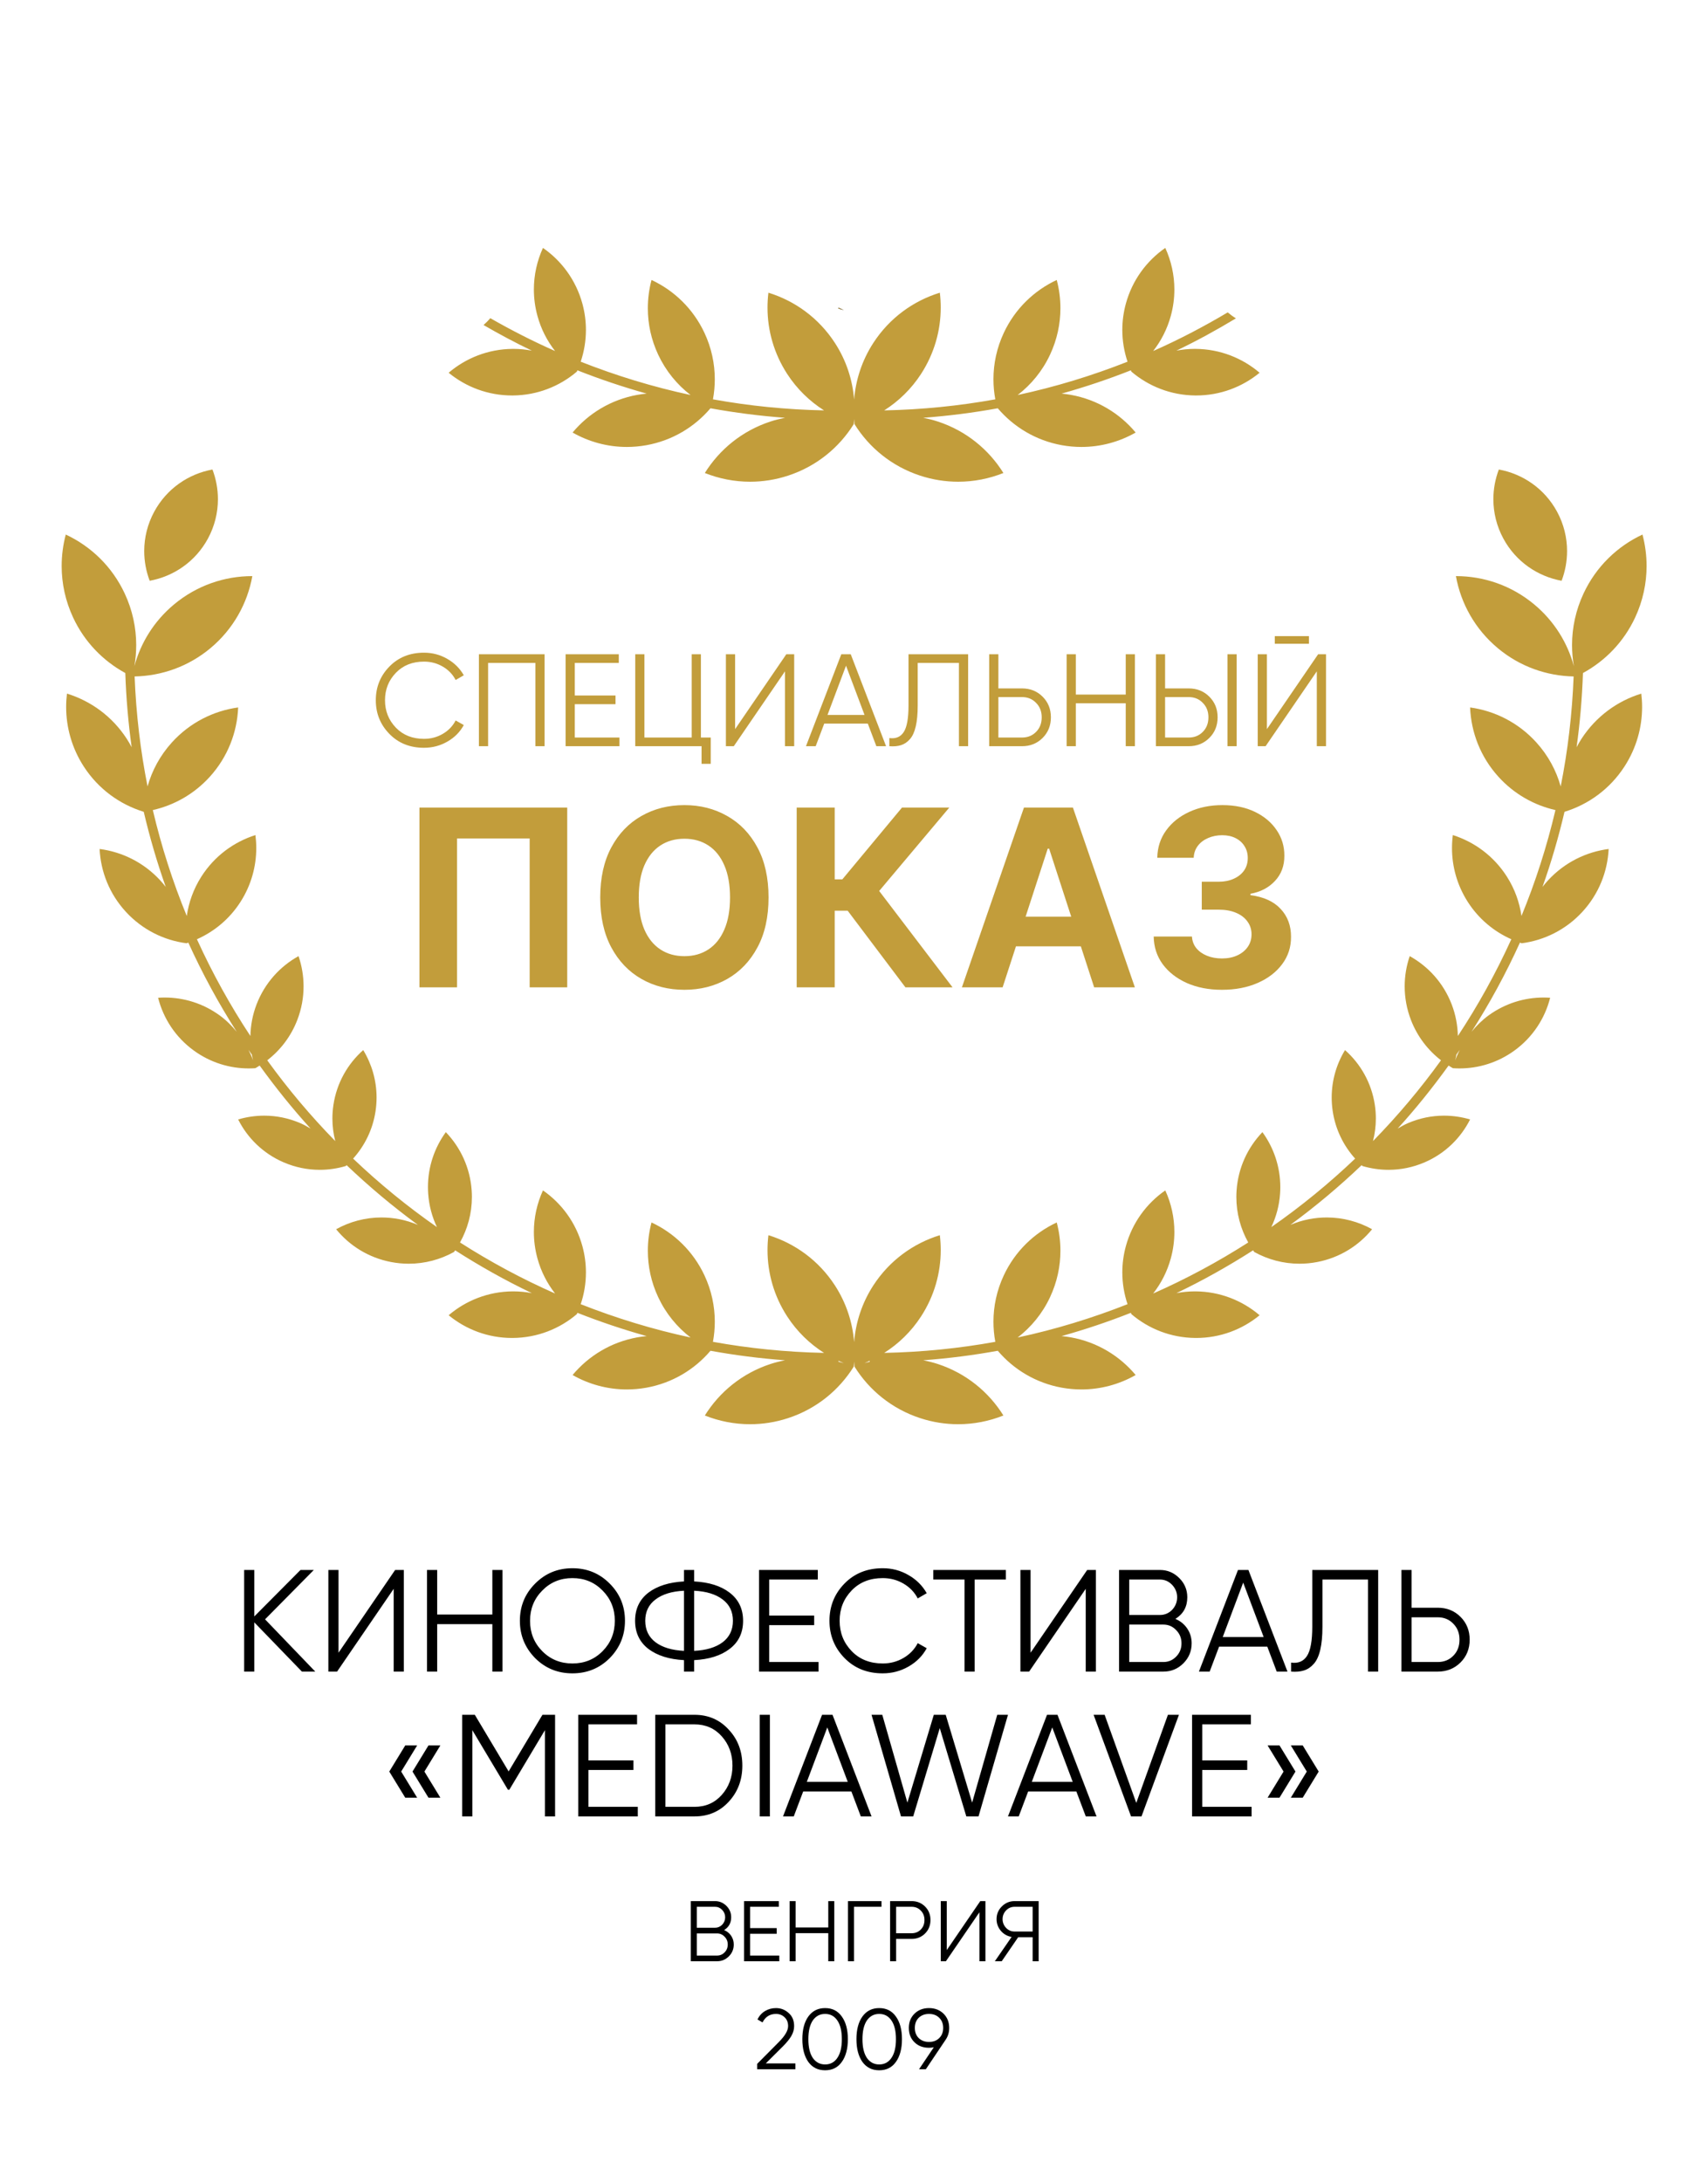
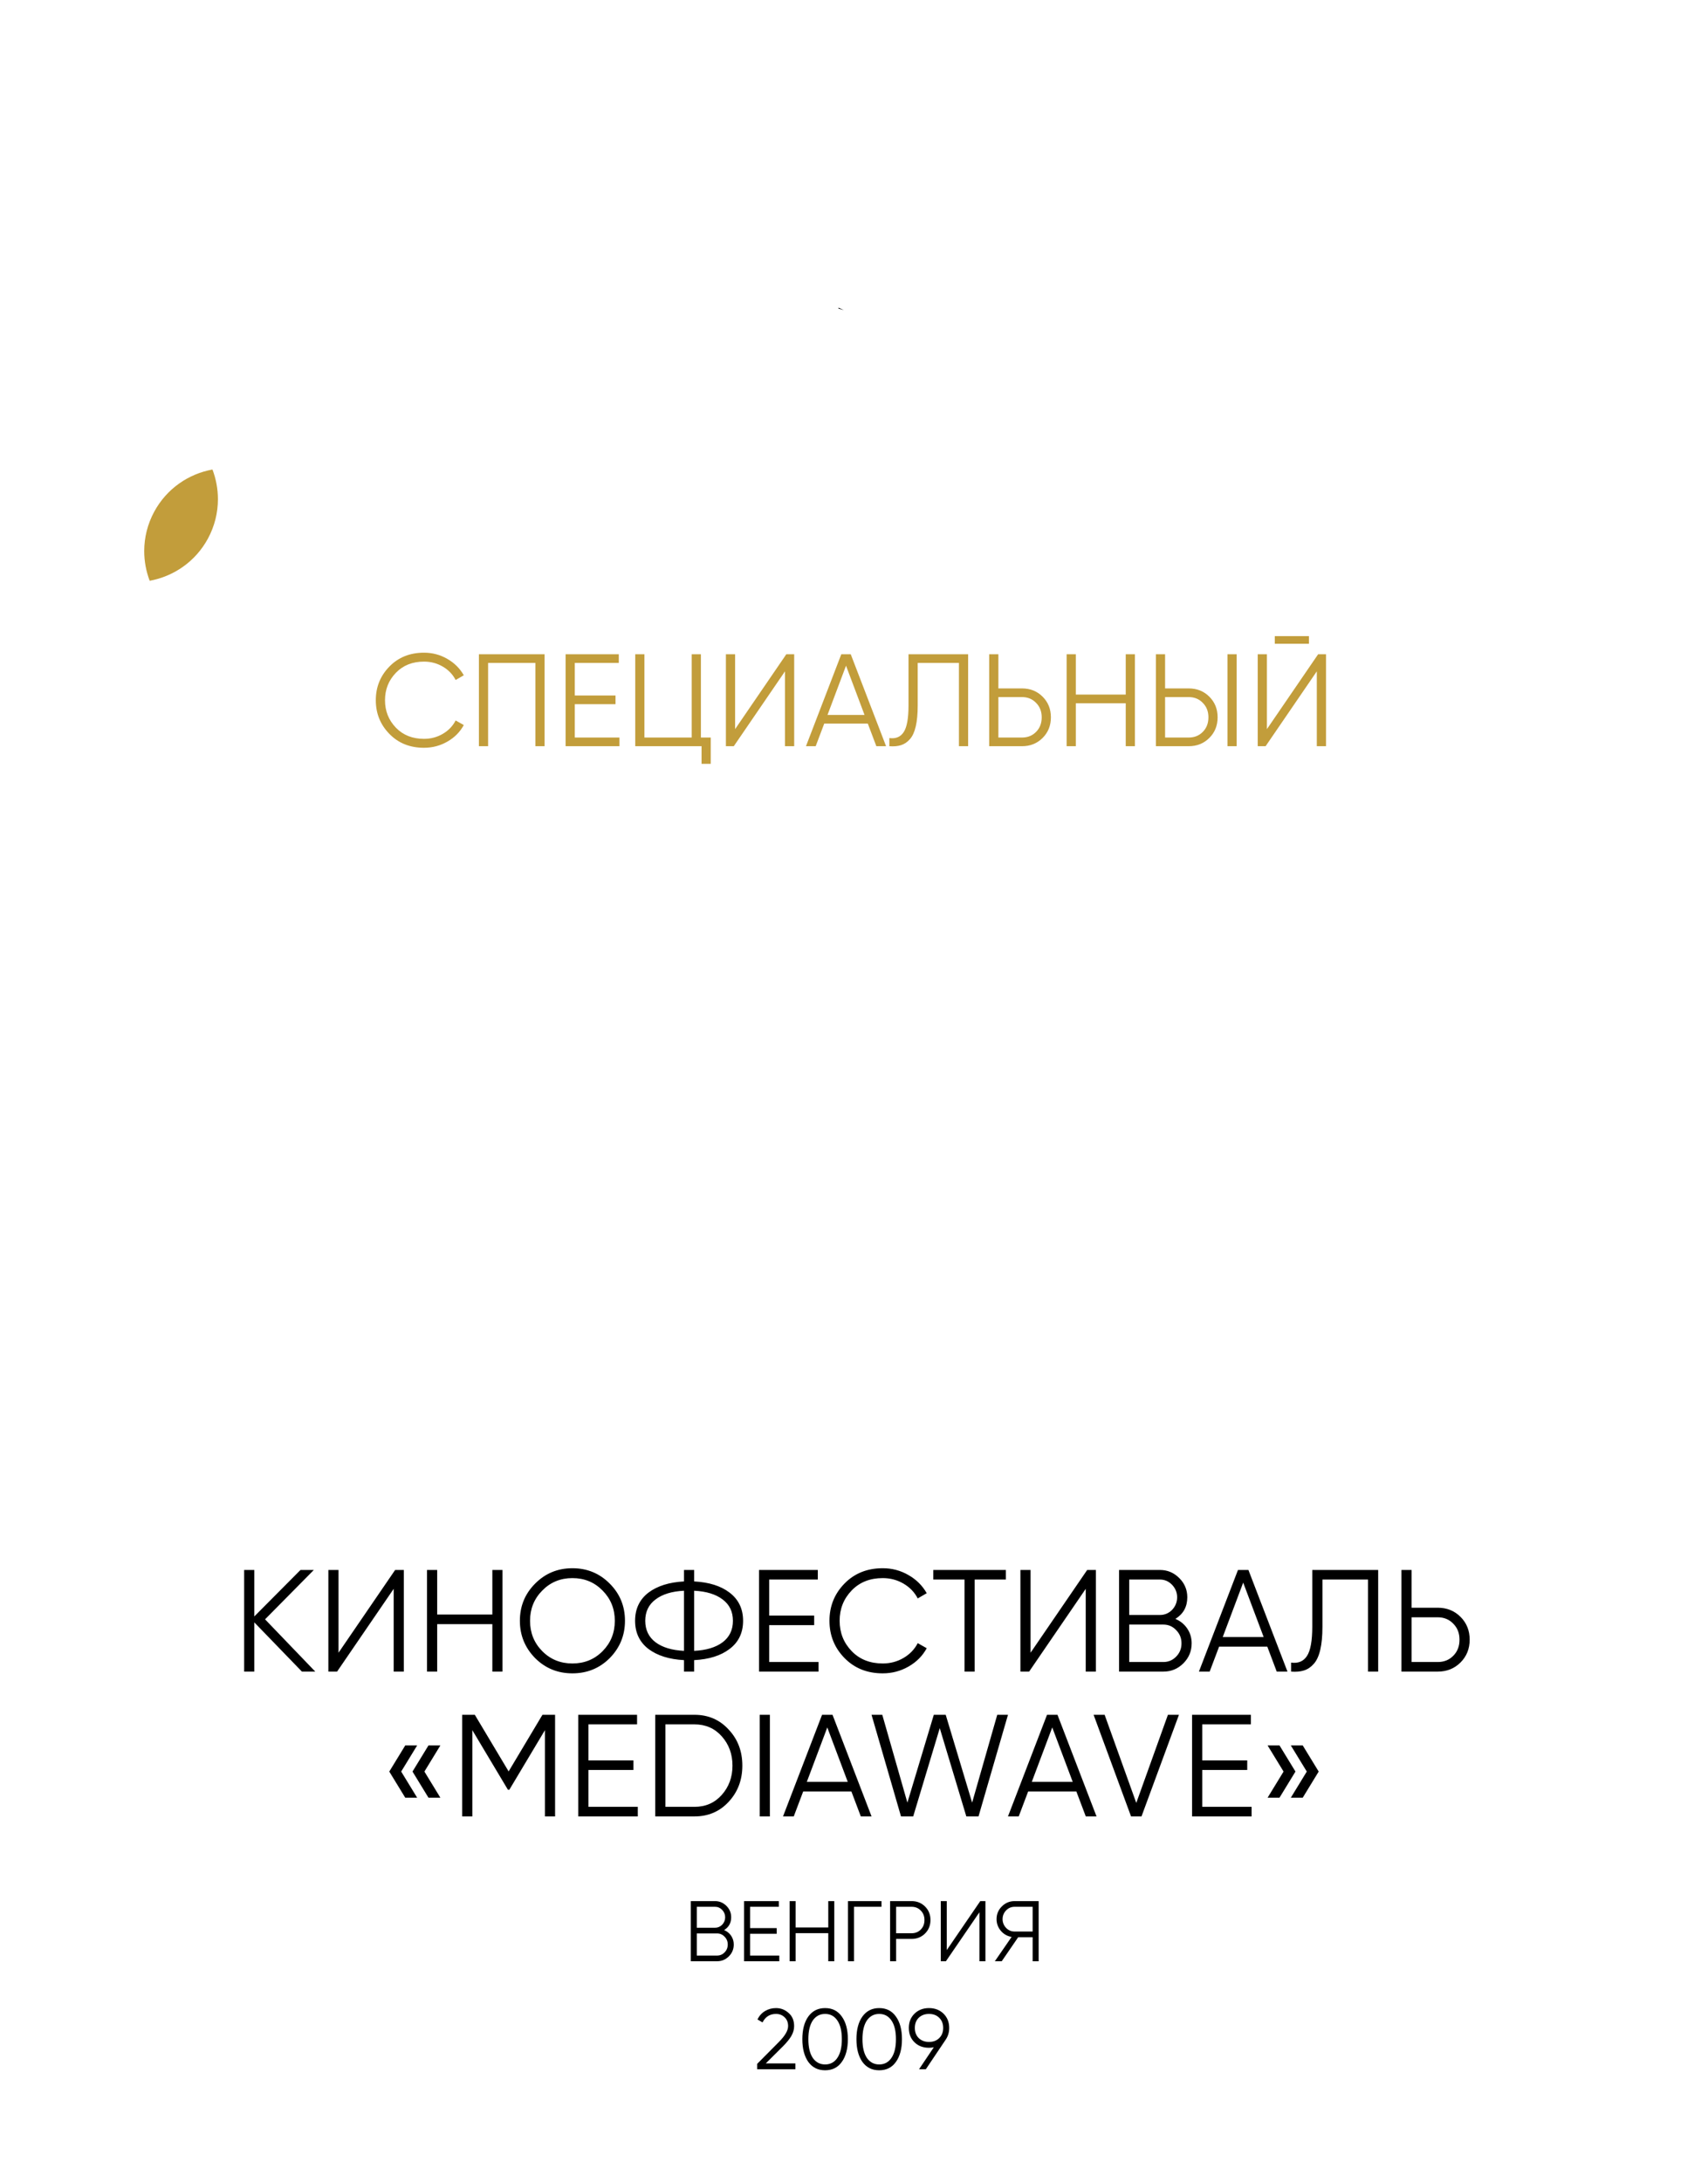
<svg xmlns="http://www.w3.org/2000/svg" width="696" height="889" viewBox="0 0 696 889" fill="none">
-   <path d="M390.438 580.219C385.303 580.219 380.078 579.417 374.928 577.727C363.391 573.94 354.183 566.332 348.224 556.778H348.216V556.763L348.209 556.755L348.216 556.752C348.13 556.063 348.107 555.366 348.051 554.674C347.994 555.366 347.972 556.063 347.889 556.752L347.896 556.755L347.889 556.763L347.885 556.778H347.877C341.918 566.332 332.711 573.94 321.173 577.727C316.023 579.417 310.802 580.219 305.663 580.219C299.275 580.219 293.023 578.977 287.218 576.665C293.181 567.096 302.392 559.481 313.941 555.69C315.918 555.042 317.905 554.561 319.893 554.169C309.609 553.405 299.475 552.106 289.514 550.296C283.039 557.907 274.012 563.422 263.408 565.338C260.728 565.82 258.059 566.053 255.428 566.053C247.511 566.053 239.93 563.941 233.323 560.177C239.817 552.404 248.96 546.768 259.708 544.826C260.984 544.6 262.252 544.434 263.517 544.318C253.899 541.63 244.484 538.46 235.288 534.831L235.077 535.347L235.085 535.351L235.073 535.358L235.07 535.37L235.066 535.366C228.045 541.34 218.977 544.988 209.039 545.074C208.911 545.078 208.787 545.078 208.662 545.078C198.86 545.078 189.863 541.6 182.82 535.821C189.844 529.84 198.92 526.185 208.866 526.094C208.979 526.094 209.092 526.094 209.201 526.094C211.776 526.094 214.286 526.358 216.73 526.813C205.911 521.645 195.498 515.784 185.466 509.369L185.026 510.032L185.03 510.035L185.018 510.039L185.011 510.05L185.007 510.047C179.466 513.115 173.149 514.831 166.565 514.831C164.179 514.831 161.754 514.605 159.322 514.135C150.174 512.377 142.432 507.479 136.972 500.783C142.519 497.707 148.848 495.99 155.439 495.99C157.828 495.99 160.249 496.216 162.68 496.683C165.353 497.199 167.89 498.001 170.299 499.017C160.087 491.541 150.396 483.402 141.25 474.688L140.898 475.03H140.9L140.891 475.034L140.882 475.041L140.881 475.038C137.463 476.047 133.897 476.577 130.286 476.577C125.356 476.577 120.344 475.591 115.531 473.509C107.185 469.899 100.84 463.594 97.049 456.058C100.472 455.045 104.045 454.514 107.664 454.514C112.596 454.514 117.607 455.501 122.42 457.582C123.876 458.215 125.223 458.983 126.554 459.769C119.154 451.634 112.265 443.037 105.812 434.104C105.233 434.465 104.663 434.838 104.068 435.169L104.069 435.177H104.058L104.048 435.184L104.047 435.177C103.16 435.237 102.272 435.271 101.381 435.271C93.626 435.271 85.8 432.922 79.036 428.028C71.491 422.566 66.544 414.856 64.425 406.481C65.321 406.417 66.218 406.386 67.116 406.386C74.87 406.386 82.695 408.735 89.458 413.629C92.163 415.587 94.443 417.887 96.468 420.352C89.066 408.765 82.469 396.637 76.74 384.018L76.026 384.278V384.286H76.014H76.004L76.001 384.282C66.86 383.089 58.071 378.82 51.331 371.513C44.584 364.203 41.036 355.085 40.587 345.87C49.737 347.056 58.538 351.332 65.281 358.643C66.085 359.512 66.834 360.412 67.545 361.33C64 351.358 61.016 341.131 58.565 330.692L58.52 330.703V330.707L58.506 330.703L58.493 330.707V330.699C48.824 327.714 40.102 321.465 34.161 312.31C29.285 304.797 26.961 296.364 26.958 288.026C26.956 286.2 27.068 284.378 27.287 282.572C36.969 285.553 45.699 291.806 51.642 300.968C52.374 302.098 53.035 303.246 53.649 304.413C52.272 294.486 51.406 284.405 51.058 274.188C42.062 269.279 34.479 261.604 29.81 251.609C26.635 244.811 25.131 237.666 25.127 230.63C25.122 226.264 25.696 221.942 26.803 217.771C37.016 222.544 45.678 230.781 50.822 241.796C53.995 248.587 55.496 255.731 55.504 262.763C55.507 265.681 55.252 268.576 54.752 271.421C57.331 261.905 62.741 253.059 70.883 246.264C80.2 238.487 91.519 234.703 102.776 234.703C102.793 234.703 102.81 234.703 102.826 234.703C100.824 245.797 95.077 256.277 85.746 264.07C76.705 271.61 65.781 275.363 54.858 275.581C55.457 290.846 57.223 305.813 60.127 320.385C61.939 313.921 65.234 307.767 70.051 302.455C77.389 294.365 87.011 289.592 97.046 288.207C96.638 298.326 92.826 308.369 85.488 316.459C79.077 323.524 70.922 328.057 62.272 330.018C65.772 344.872 70.397 359.29 76.109 373.162C76.909 367.628 78.837 362.17 82.037 357.148C87.381 348.757 95.286 342.994 104.082 340.205C104.308 341.955 104.425 343.724 104.425 345.497C104.425 352.985 102.368 360.562 98.047 367.346C93.58 374.355 87.314 379.505 80.247 382.644C86.503 396.388 93.779 409.567 102.037 422.058C102.125 417.759 102.922 413.399 104.56 409.153C107.911 400.461 114.097 393.708 121.654 389.518C122.992 393.448 123.7 397.604 123.703 401.824C123.706 406.39 122.883 411.032 121.142 415.545C118.544 422.287 114.228 427.84 108.902 431.958C117.324 443.613 126.58 454.616 136.613 464.866C135.857 461.904 135.453 458.821 135.453 455.67C135.453 453.84 135.588 451.992 135.869 450.125C137.227 441.136 141.698 433.388 148.014 427.798C151.474 433.483 153.441 440.112 153.449 447.072C153.452 448.935 153.315 450.818 153.028 452.715C151.9 460.191 148.596 466.782 143.894 472.011C154.538 482.152 165.948 491.488 178.043 499.909C176.07 495.734 174.813 491.134 174.478 486.244C174.418 485.375 174.388 484.505 174.388 483.647C174.376 475.328 177.072 467.558 181.672 461.226C187.653 467.456 191.572 475.738 192.208 485.032C192.269 485.898 192.299 486.76 192.299 487.615C192.302 494.315 190.537 500.647 187.45 506.173C199.763 514.048 212.698 521.016 226.19 526.968C222.967 522.846 220.479 518.038 219.007 512.678C218.021 509.079 217.55 505.462 217.55 501.904C217.55 495.975 218.856 490.208 221.254 484.964C228.832 490.223 234.686 498.065 237.317 507.656C238.292 511.229 238.759 514.816 238.763 518.347C238.763 522.812 238.025 527.186 236.639 531.319C251.042 537 265.987 541.581 281.406 544.89C275.921 540.67 271.328 535.129 268.196 528.428C265.343 522.319 263.992 515.9 263.988 509.576C263.984 505.654 264.496 501.769 265.49 498.023C274.667 502.311 282.452 509.712 287.079 519.604C289.928 525.707 291.272 532.121 291.276 538.438C291.276 541.205 291.02 543.956 290.519 546.652C305.257 549.313 320.375 550.845 335.794 551.161C329.955 547.45 324.787 542.488 320.777 536.307C315.349 527.946 312.759 518.562 312.756 509.282C312.756 507.25 312.88 505.221 313.125 503.211C323.898 506.527 333.618 513.487 340.232 523.681C344.888 530.864 347.414 538.792 348.051 546.761C348.687 538.792 351.213 530.864 355.869 523.681C362.487 513.487 372.207 506.527 382.977 503.211C383.221 505.221 383.346 507.25 383.346 509.282C383.342 518.562 380.752 527.946 375.324 536.307C371.315 542.488 366.146 547.45 360.307 551.161C375.73 550.845 390.844 549.313 405.582 546.652C405.081 543.956 404.825 541.205 404.825 538.438C404.829 532.121 406.173 525.707 409.026 519.604C413.649 509.712 421.434 502.311 430.611 498.023C431.605 501.769 432.121 505.654 432.117 509.576C432.11 515.9 430.758 522.319 427.905 528.428C424.773 535.129 420.18 540.67 414.696 544.89C430.115 541.581 445.063 537 459.462 531.319C458.08 527.186 457.339 522.812 457.339 518.347C457.342 514.816 457.809 511.229 458.784 507.656C461.415 498.065 467.269 490.223 474.847 484.964C477.245 490.208 478.551 495.975 478.551 501.904C478.551 505.462 478.08 509.079 477.094 512.678C475.622 518.038 473.134 522.846 469.912 526.968C483.403 521.016 496.338 514.048 508.651 506.173C505.568 500.647 503.799 494.315 503.803 487.615C503.803 486.76 503.833 485.898 503.893 485.032C504.529 475.738 508.448 467.456 514.429 461.226C519.03 467.558 521.725 475.328 521.717 483.647C521.717 484.505 521.687 485.375 521.627 486.244C521.292 491.134 520.035 495.734 518.058 499.913C530.157 491.488 541.563 482.152 552.209 472.015C547.503 466.786 544.206 460.191 543.077 452.715C542.79 450.818 542.651 448.935 542.655 447.072C542.662 440.112 544.627 433.483 548.087 427.798C554.404 433.388 558.876 441.136 560.235 450.125C560.517 451.992 560.653 453.84 560.649 455.67C560.649 458.821 560.246 461.908 559.489 464.866C569.521 454.616 578.778 443.613 587.199 431.958C581.876 427.84 577.558 422.287 574.957 415.545C573.218 411.032 572.397 406.39 572.397 401.824C572.401 397.604 573.109 393.448 574.449 389.518C582.004 393.708 588.193 400.461 591.543 409.153C593.181 413.399 593.979 417.759 594.065 422.061C602.321 409.571 609.601 396.392 615.854 382.644C608.788 379.505 602.52 374.355 598.056 367.346C593.734 360.562 591.679 352.985 591.679 345.497C591.679 343.724 591.792 341.955 592.021 340.205C600.815 342.994 608.72 348.757 614.065 357.148C617.265 362.174 619.193 367.628 619.991 373.162C625.705 359.29 630.331 344.872 633.832 330.018C625.182 328.057 617.024 323.524 610.614 316.459C603.277 308.369 599.463 298.326 599.057 288.207C609.089 289.592 618.711 294.365 626.051 302.455C630.87 307.767 634.164 313.921 635.974 320.389C638.88 305.817 640.646 290.85 641.244 275.581C630.32 275.363 619.396 271.613 610.358 264.07C601.026 256.277 595.277 245.797 593.275 234.703C593.294 234.703 593.309 234.703 593.324 234.703C604.583 234.703 615.903 238.487 625.219 246.264C633.362 253.059 638.771 261.905 641.35 271.421C640.849 268.576 640.597 265.681 640.597 262.767C640.604 255.731 642.107 248.587 645.28 241.796C650.422 230.781 659.088 222.544 669.297 217.771C670.407 221.942 670.979 226.264 670.976 230.63C670.968 237.666 669.466 244.811 666.293 251.609C661.621 261.604 654.04 269.279 645.047 274.188C644.696 284.401 643.831 294.486 642.453 304.409C643.07 303.246 643.729 302.094 644.459 300.968C650.403 291.806 659.133 285.553 668.815 282.572C669.033 284.378 669.146 286.2 669.146 288.026C669.142 296.364 666.816 304.797 661.941 312.31C656.001 321.465 647.279 327.714 637.608 330.699V330.707L637.597 330.703L637.582 330.707V330.703L637.537 330.692C635.086 341.131 632.104 351.358 628.558 361.33C629.27 360.412 630.019 359.512 630.821 358.643C637.563 351.332 646.364 347.056 655.515 345.87C655.067 355.085 651.518 364.203 644.772 371.513C638.033 378.82 629.24 383.089 620.1 384.282V384.286H620.089H620.077V384.278L619.362 384.018C613.633 396.633 607.037 408.762 599.637 420.345C601.662 417.887 603.943 415.587 606.642 413.629C613.407 408.735 621.233 406.386 628.984 406.386C629.884 406.386 630.783 406.417 631.675 406.481C629.56 414.856 624.61 422.566 617.066 428.028C610.301 432.922 602.475 435.271 594.72 435.271C593.832 435.271 592.94 435.237 592.055 435.177L592.051 435.184L592.044 435.177H592.032V435.169C591.438 434.842 590.869 434.465 590.29 434.104C583.837 443.037 576.949 451.634 569.548 459.766C570.88 458.983 572.224 458.215 573.681 457.582C578.496 455.501 583.506 454.514 588.438 454.514C592.055 454.514 595.631 455.045 599.053 456.058C595.262 463.594 588.916 469.899 580.574 473.509C575.759 475.591 570.745 476.577 565.813 476.577C562.203 476.577 558.639 476.047 555.221 475.038V475.041L555.213 475.034L555.202 475.03L554.855 474.691C545.708 483.402 536.018 491.541 525.805 499.017C528.211 498.001 530.752 497.199 533.421 496.683C535.853 496.216 538.273 495.99 540.664 495.99C547.255 495.99 553.583 497.707 559.128 500.783C553.67 507.479 545.93 512.377 536.779 514.135C534.347 514.605 531.926 514.831 529.536 514.831C522.956 514.831 516.635 513.115 511.094 510.047L511.09 510.05L511.083 510.039L511.072 510.035L511.075 510.032L510.635 509.369C500.603 515.784 490.19 521.645 479.375 526.813C481.818 526.358 484.326 526.094 486.9 526.094C487.01 526.094 487.123 526.094 487.235 526.094C497.181 526.185 506.257 529.84 513.281 535.821C506.242 541.604 497.241 545.078 487.443 545.078C487.315 545.078 487.19 545.078 487.066 545.074C477.124 544.988 468.056 541.34 461.035 535.366L461.031 535.37L461.028 535.358L461.016 535.351L461.024 535.347L460.813 534.831C451.62 538.46 442.202 541.63 432.584 544.318C433.849 544.434 435.117 544.6 436.393 544.826C447.141 546.768 456.285 552.404 462.778 560.177C456.172 563.941 448.59 566.053 440.674 566.053C438.042 566.053 435.373 565.82 432.693 565.338C422.093 563.422 413.062 557.907 406.587 550.296C396.626 552.106 386.493 553.405 376.208 554.169C378.196 554.561 380.184 555.042 382.16 555.69C393.709 559.481 402.92 567.096 408.883 576.665C403.079 578.977 396.826 580.219 390.438 580.219ZM352.278 555.332C352.982 555.118 353.697 554.952 354.412 554.771V554.376C353.705 554.7 352.997 555.039 352.278 555.332ZM343.823 555.332C343.104 555.039 342.4 554.704 341.693 554.376V554.771C342.404 554.952 343.123 555.118 343.823 555.332ZM592.981 432.011C593.493 430.539 594.148 429.12 594.841 427.715C594.397 428.359 593.926 428.98 593.478 429.624C593.335 430.426 593.177 431.224 592.981 432.011ZM103.12 432.011C102.926 431.22 102.768 430.422 102.622 429.62C102.175 428.977 101.703 428.355 101.26 427.708C101.952 429.116 102.61 430.539 103.12 432.011Z" fill="#C29D3B" />
-   <path d="M636.345 236.604C626.599 234.823 617.711 228.826 612.625 219.438C609.855 214.33 608.545 208.826 608.541 203.398C608.537 199.246 609.301 195.135 610.766 191.276C620.512 193.053 629.396 199.057 634.485 208.442C637.256 213.55 638.566 219.054 638.57 224.482C638.573 228.634 637.809 232.745 636.345 236.604Z" fill="#C29D3B" />
  <path d="M60.994 236.604C59.531 232.745 58.767 228.634 58.77 224.482C58.774 219.054 60.086 213.55 62.854 208.442C67.944 199.057 76.83 193.053 86.578 191.276C88.041 195.135 88.804 199.246 88.801 203.398C88.798 208.826 87.486 214.33 84.718 219.438C79.63 228.826 70.742 234.823 60.994 236.604Z" fill="#C29D3B" />
-   <path d="M390.436 196.254C385.298 196.254 380.073 195.452 374.927 193.762C363.389 189.975 354.181 182.371 348.222 172.813L348.215 172.817V172.802L348.207 172.787H348.215C348.128 172.098 348.106 171.401 348.049 170.712C347.996 171.401 347.97 172.098 347.887 172.787H347.895L347.887 172.802L347.883 172.817L347.88 172.813C341.917 182.371 332.709 189.975 321.171 193.762C316.025 195.452 310.8 196.254 305.666 196.254C299.278 196.254 293.021 195.012 287.216 192.7C293.179 183.131 302.391 175.516 313.94 171.729C315.916 171.078 317.904 170.6 319.891 170.208C309.607 169.44 299.473 168.141 289.513 166.331C283.038 173.942 274.011 179.457 263.407 181.373C260.726 181.855 258.057 182.088 255.422 182.088C247.51 182.088 239.924 179.977 233.322 176.212C239.815 168.435 248.959 162.803 259.706 160.865C260.982 160.635 262.255 160.469 263.52 160.353C253.898 157.665 244.483 154.492 235.287 150.867L235.076 151.382L235.083 151.386L235.072 151.394L235.068 151.405L235.064 151.401C228.044 157.375 218.975 161.023 209.037 161.113C208.913 161.113 208.793 161.113 208.668 161.113C198.866 161.113 189.862 157.639 182.818 151.857C189.843 145.875 198.919 142.22 208.864 142.133C208.985 142.129 209.105 142.129 209.222 142.129C211.789 142.129 214.293 142.397 216.728 142.852C210.005 139.641 203.459 136.129 197.04 132.417C198.023 131.54 198.956 130.618 199.788 129.62C208.33 134.506 217.123 139.005 226.188 143.003C222.966 138.881 220.477 134.077 219.009 128.713C218.023 125.114 217.552 121.497 217.552 117.939C217.549 112.01 218.855 106.243 221.253 101C228.834 106.258 234.684 114.1 237.316 123.695C238.291 127.264 238.757 130.851 238.761 134.382C238.761 138.847 238.023 143.221 236.638 147.354C251.041 153.035 265.985 157.616 281.404 160.925C275.919 156.705 271.327 151.164 268.195 144.463C265.342 138.354 263.99 131.935 263.986 125.611C263.983 121.689 264.498 117.804 265.492 114.058C274.666 118.346 282.454 125.747 287.077 135.64C289.927 141.742 291.271 148.156 291.274 154.473C291.274 157.24 291.022 159.991 290.522 162.687C305.255 165.352 320.373 166.88 335.792 167.193C329.954 163.485 324.785 158.523 320.776 152.346C315.348 143.978 312.758 134.597 312.754 125.318C312.754 123.285 312.878 121.256 313.123 119.246C323.897 122.562 333.616 129.522 340.23 139.72C344.891 146.895 347.413 154.827 348.049 162.796C348.685 154.827 351.211 146.895 355.868 139.72C362.486 129.522 372.205 122.562 382.979 119.246C383.224 121.256 383.344 123.285 383.344 125.318C383.34 134.597 380.75 143.978 375.322 152.346C371.313 158.523 366.145 163.485 360.306 167.193C375.729 166.88 390.843 165.352 405.58 162.687C405.08 159.991 404.824 157.24 404.824 154.473C404.827 148.156 406.171 141.742 409.025 135.64C413.647 125.747 421.432 118.346 430.61 114.058C431.604 117.804 432.119 121.689 432.116 125.611C432.108 131.935 430.757 138.354 427.903 144.463C424.771 151.168 420.179 156.705 414.694 160.925C430.113 157.616 445.061 153.039 459.46 147.354C458.079 143.221 457.337 138.847 457.337 134.382C457.341 130.851 457.808 127.264 458.783 123.695C461.414 114.1 467.268 106.258 474.845 101C477.243 106.243 478.549 112.01 478.549 117.939C478.549 121.497 478.079 125.114 477.093 128.713C475.621 134.077 473.136 138.881 469.91 143.007C480.398 138.376 490.513 133.076 500.293 127.264C501.332 128.141 502.431 128.969 503.632 129.692C495.772 134.439 487.704 138.869 479.374 142.848C481.809 142.397 484.313 142.129 486.876 142.129C486.993 142.129 487.113 142.129 487.234 142.133C497.179 142.22 506.255 145.875 513.28 151.857C506.237 157.639 497.236 161.113 487.433 161.113C487.309 161.113 487.185 161.113 487.065 161.113C477.123 161.023 468.054 157.375 461.038 151.401L461.03 151.405L461.026 151.394L461.015 151.386L461.022 151.382L460.812 150.867C451.619 154.492 442.204 157.665 432.582 160.353C433.847 160.469 435.116 160.635 436.392 160.865C447.139 162.803 456.283 168.435 462.777 176.212C456.174 179.977 448.592 182.088 440.676 182.088C438.045 182.088 435.376 181.855 432.692 181.373C422.091 179.457 413.064 173.942 406.585 166.331C396.625 168.141 386.491 169.44 376.207 170.208C378.194 170.6 380.182 171.078 382.158 171.729C393.707 175.516 402.919 183.131 408.882 192.7C403.077 195.015 396.824 196.254 390.436 196.254Z" fill="#C29D3B" />
  <path d="M341.704 125.748V125.352C342.412 125.676 343.116 126.019 343.835 126.309C343.135 126.098 342.416 125.932 341.704 125.748Z" fill="black" />
-   <path d="M341.704 125.748V125.352C342.412 125.676 343.116 126.019 343.835 126.309C343.135 126.098 342.416 125.932 341.704 125.748Z" fill="#BC9A44" />
-   <path d="M231.14 329V402.233H215.835V341.587H186.227V402.233H170.923V329H231.14ZM313.179 365.617C313.179 373.603 311.665 380.397 308.637 385.999C305.634 391.601 301.533 395.88 296.337 398.836C291.163 401.769 285.347 403.235 278.886 403.235C272.378 403.235 266.538 401.757 261.365 398.801C256.192 395.845 252.103 391.565 249.1 385.963C246.096 380.361 244.594 373.579 244.594 365.617C244.594 357.631 246.096 350.837 249.1 345.234C252.103 339.632 256.192 335.365 261.365 332.433C266.538 329.477 272.378 327.999 278.886 327.999C285.347 327.999 291.163 329.477 296.337 332.433C301.533 335.365 305.634 339.632 308.637 345.234C311.665 350.837 313.179 357.631 313.179 365.617ZM297.481 365.617C297.481 360.444 296.706 356.081 295.157 352.529C293.631 348.977 291.473 346.283 288.684 344.448C285.895 342.612 282.629 341.694 278.886 341.694C275.144 341.694 271.878 342.612 269.089 344.448C266.299 346.283 264.13 348.977 262.581 352.529C261.055 356.081 260.292 360.444 260.292 365.617C260.292 370.79 261.055 375.152 262.581 378.704C264.13 382.256 266.299 384.95 269.089 386.786C271.878 388.621 275.144 389.539 278.886 389.539C282.629 389.539 285.895 388.621 288.684 386.786C291.473 384.95 293.631 382.256 295.157 378.704C296.706 375.152 297.481 370.79 297.481 365.617ZM368.953 402.233L345.424 371.016H340.132V402.233H324.648V329H340.132V358.251H343.243L367.558 329H386.832L358.261 362.971L388.155 402.233H368.953ZM408.564 402.233H391.972L417.254 329H437.207L462.452 402.233H445.86L427.516 345.735H426.944L408.564 402.233ZM407.527 373.448H446.719V385.534H407.527V373.448ZM497.907 403.235C492.567 403.235 487.811 402.317 483.639 400.481C479.491 398.622 476.213 396.071 473.806 392.829C471.422 389.563 470.194 385.796 470.123 381.529H485.713C485.809 383.317 486.393 384.891 487.465 386.249C488.562 387.584 490.016 388.621 491.828 389.36C493.64 390.099 495.678 390.469 497.943 390.469C500.303 390.469 502.389 390.052 504.2 389.217C506.012 388.383 507.43 387.227 508.456 385.749C509.481 384.271 509.993 382.566 509.993 380.635C509.993 378.681 509.445 376.952 508.348 375.45C507.276 373.925 505.726 372.733 503.7 371.874C501.697 371.016 499.313 370.587 496.548 370.587H489.718V359.216H496.548C498.884 359.216 500.946 358.811 502.734 358C504.546 357.19 505.952 356.069 506.954 354.639C507.955 353.185 508.456 351.492 508.456 349.561C508.456 347.726 508.015 346.116 507.133 344.734C506.274 343.327 505.059 342.231 503.485 341.444C501.936 340.657 500.124 340.264 498.05 340.264C495.952 340.264 494.033 340.645 492.293 341.408C490.553 342.147 489.158 343.208 488.109 344.591C487.06 345.973 486.5 347.595 486.428 349.454H471.589C471.66 345.234 472.864 341.516 475.2 338.297C477.536 335.079 480.683 332.564 484.64 330.752C488.622 328.917 493.115 327.999 498.121 327.999C503.175 327.999 507.597 328.917 511.388 330.752C515.178 332.588 518.122 335.067 520.22 338.19C522.342 341.289 523.391 344.77 523.367 348.632C523.391 352.732 522.115 356.153 519.541 358.894C516.99 361.636 513.664 363.376 509.564 364.115V364.687C514.952 365.378 519.052 367.25 521.865 370.301C524.702 373.329 526.108 377.119 526.084 381.672C526.108 385.844 524.904 389.551 522.473 392.793C520.065 396.035 516.74 398.586 512.496 400.445C508.253 402.305 503.39 403.235 497.907 403.235Z" fill="#C29D3B" />
  <path d="M324.126 843H308.551V840.795L317.371 831.905C319.891 829.385 321.151 827.227 321.151 825.43C321.151 823.913 320.673 822.712 319.716 821.825C318.783 820.915 317.616 820.46 316.216 820.46C313.719 820.46 311.888 821.615 310.721 823.925L308.656 822.7C309.403 821.207 310.441 820.063 311.771 819.27C313.101 818.477 314.583 818.08 316.216 818.08C318.176 818.08 319.891 818.745 321.361 820.075C322.854 821.358 323.601 823.143 323.601 825.43C323.601 826.783 323.228 828.113 322.481 829.42C321.734 830.703 320.591 832.115 319.051 833.655L312.051 840.62H324.126V843ZM343.048 839.99C341.438 842.277 339.163 843.42 336.223 843.42C333.306 843.42 331.019 842.277 329.363 839.99C327.753 837.68 326.948 834.6 326.948 830.75C326.948 826.877 327.753 823.808 329.363 821.545C331.019 819.235 333.306 818.08 336.223 818.08C339.163 818.08 341.438 819.235 343.048 821.545C344.681 823.808 345.498 826.877 345.498 830.75C345.498 834.623 344.681 837.703 343.048 839.99ZM331.183 838.345C332.419 840.142 334.099 841.04 336.223 841.04C338.369 841.04 340.038 840.142 341.228 838.345C342.441 836.572 343.048 834.04 343.048 830.75C343.048 827.46 342.441 824.928 341.228 823.155C340.038 821.358 338.369 820.46 336.223 820.46C334.099 820.46 332.419 821.358 331.183 823.155C329.993 824.952 329.398 827.483 329.398 830.75C329.398 834.017 329.993 836.548 331.183 838.345ZM365.094 839.99C363.484 842.277 361.209 843.42 358.269 843.42C355.352 843.42 353.065 842.277 351.409 839.99C349.799 837.68 348.994 834.6 348.994 830.75C348.994 826.877 349.799 823.808 351.409 821.545C353.065 819.235 355.352 818.08 358.269 818.08C361.209 818.08 363.484 819.235 365.094 821.545C366.727 823.808 367.544 826.877 367.544 830.75C367.544 834.623 366.727 837.703 365.094 839.99ZM353.229 838.345C354.465 840.142 356.145 841.04 358.269 841.04C360.415 841.04 362.084 840.142 363.274 838.345C364.487 836.572 365.094 834.04 365.094 830.75C365.094 827.46 364.487 824.928 363.274 823.155C362.084 821.358 360.415 820.46 358.269 820.46C356.145 820.46 354.465 821.358 353.229 823.155C352.039 824.952 351.444 827.483 351.444 830.75C351.444 834.017 352.039 836.548 353.229 838.345ZM386.79 826.165C386.79 828.008 386.288 829.642 385.285 831.065L377.27 843H374.505L380.525 834.04C379.895 834.18 379.241 834.25 378.565 834.25C376.138 834.25 374.166 833.503 372.65 832.01C371.11 830.517 370.34 828.568 370.34 826.165C370.34 823.808 371.11 821.872 372.65 820.355C374.213 818.838 376.185 818.08 378.565 818.08C380.945 818.08 382.916 818.838 384.48 820.355C386.02 821.872 386.79 823.808 386.79 826.165ZM374.365 822.035C373.315 823.085 372.79 824.462 372.79 826.165C372.79 827.868 373.315 829.245 374.365 830.295C375.461 831.345 376.861 831.87 378.565 831.87C380.291 831.87 381.68 831.345 382.73 830.295C383.803 829.245 384.34 827.868 384.34 826.165C384.34 824.462 383.803 823.085 382.73 822.035C381.68 820.985 380.291 820.46 378.565 820.46C376.861 820.46 375.461 820.985 374.365 822.035Z" fill="black" />
  <path d="M172.779 304.642C167.071 304.642 162.38 302.769 158.706 299.023C154.996 295.242 153.14 290.658 153.14 285.271C153.14 279.884 154.996 275.3 158.706 271.518C162.38 267.773 167.071 265.9 172.779 265.9C176.204 265.9 179.361 266.738 182.251 268.415C185.14 270.056 187.388 272.285 188.993 275.104L185.676 277.03C184.498 274.747 182.75 272.928 180.431 271.572C178.113 270.216 175.562 269.538 172.779 269.538C168.07 269.538 164.253 271.055 161.328 274.087C158.367 277.155 156.886 280.883 156.886 285.271C156.886 289.659 158.367 293.387 161.328 296.455C164.253 299.487 168.07 301.003 172.779 301.003C175.562 301.003 178.113 300.326 180.431 298.97C182.75 297.614 184.498 295.795 185.676 293.512L188.993 295.385C187.459 298.203 185.23 300.45 182.304 302.127C179.379 303.804 176.204 304.642 172.779 304.642ZM195.153 266.542H221.909V304H218.164V270.074H198.899V304H195.153V266.542ZM234.225 286.876V300.468H252.419V304H230.48V266.542H252.152V270.074H234.225V283.344H250.814V286.876H234.225ZM285.611 266.542V300.468H289.625V311.171H285.879V304H258.855V266.542H262.601V300.468H281.865V266.542H285.611ZM323.628 304H319.882V273.498L299.012 304H295.802V266.542H299.547V297.043L320.417 266.542H323.628V304ZM361.069 304H357.109L353.631 294.796H335.865L332.387 304H328.427L342.822 266.542H346.674L361.069 304ZM344.748 271.197L337.203 291.264H352.293L344.748 271.197ZM362.401 304V300.682C365.005 301.039 366.949 300.236 368.233 298.274C369.553 296.312 370.213 292.673 370.213 287.358V266.542H394.508V304H390.762V270.074H373.959V287.465C373.959 290.854 373.692 293.69 373.157 295.973C372.621 298.256 371.819 299.987 370.748 301.164C369.714 302.341 368.519 303.144 367.163 303.572C365.843 304 364.256 304.143 362.401 304ZM406.832 280.455H416.464C419.818 280.455 422.618 281.579 424.866 283.826C427.113 286.074 428.237 288.874 428.237 292.227C428.237 295.581 427.113 298.381 424.866 300.629C422.618 302.876 419.818 304 416.464 304H403.086V266.542H406.832V280.455ZM406.832 300.468H416.464C418.783 300.468 420.692 299.701 422.19 298.167C423.724 296.633 424.491 294.653 424.491 292.227C424.491 289.837 423.724 287.875 422.19 286.341C420.692 284.771 418.783 283.987 416.464 283.987H406.832V300.468ZM458.73 282.97V266.542H462.476V304H458.73V286.502H438.396V304H434.65V266.542H438.396V282.97H458.73ZM484.399 304H471.021V266.542H474.767V280.455H484.399C487.752 280.455 490.553 281.579 492.8 283.826C495.048 286.074 496.172 288.874 496.172 292.227C496.172 295.581 495.048 298.381 492.8 300.629C490.553 302.876 487.752 304 484.399 304ZM503.931 304H500.185V266.542H503.931V304ZM474.767 283.987V300.468H484.399C486.718 300.468 488.627 299.701 490.125 298.167C491.659 296.633 492.426 294.653 492.426 292.227C492.426 289.837 491.659 287.875 490.125 286.341C488.627 284.771 486.718 283.987 484.399 283.987H474.767ZM533.383 262.261H519.47V259.157H533.383V262.261ZM540.34 304H536.594V273.498L515.724 304H512.514V266.542H516.259V297.043L537.129 266.542H540.34V304Z" fill="#C29D3B" />
  <path d="M108.011 659.706L128.477 681H123.035L103.634 660.948V681H99.493V639.595H103.634V658.523L122.444 639.595H127.885L108.011 659.706ZM164.563 681H160.423V647.284L137.354 681H133.805V639.595H137.946V673.31L161.014 639.595H164.563V681ZM200.627 657.754V639.595H204.767V681H200.627V661.658H178.15V681H174.009V639.595H178.15V657.754H200.627ZM248.461 675.499C244.321 679.64 239.254 681.71 233.26 681.71C227.266 681.71 222.198 679.64 218.058 675.499C213.917 671.28 211.847 666.212 211.847 660.297C211.847 654.343 213.917 649.295 218.058 645.155C222.198 640.975 227.266 638.885 233.26 638.885C239.254 638.885 244.321 640.975 248.461 645.155C252.602 649.295 254.672 654.343 254.672 660.297C254.672 666.212 252.602 671.28 248.461 675.499ZM215.988 660.297C215.988 665.187 217.644 669.308 220.956 672.66C224.269 676.012 228.37 677.688 233.26 677.688C238.149 677.688 242.251 676.012 245.563 672.66C248.875 669.308 250.532 665.187 250.532 660.297C250.532 655.447 248.875 651.346 245.563 647.994C242.251 644.603 238.149 642.907 233.26 642.907C228.37 642.907 224.269 644.603 220.956 647.994C217.644 651.346 215.988 655.447 215.988 660.297ZM282.87 676.327V681H278.729V676.327C272.696 676.012 267.865 674.493 264.238 671.772C260.61 668.973 258.796 665.148 258.796 660.297C258.796 655.447 260.61 651.622 264.238 648.822C267.865 646.101 272.696 644.583 278.729 644.267V639.595H282.87V644.267C288.943 644.583 293.754 646.101 297.303 648.822C300.97 651.622 302.804 655.447 302.804 660.297C302.804 665.187 300.97 669.012 297.303 671.772C293.754 674.493 288.943 676.012 282.87 676.327ZM278.729 672.541V648.053C273.8 648.29 269.936 649.473 267.136 651.602C264.336 653.692 262.936 656.59 262.936 660.297C262.936 664.004 264.336 666.922 267.136 669.052C269.936 671.142 273.8 672.305 278.729 672.541ZM282.87 648.053V672.541C287.799 672.305 291.664 671.142 294.464 669.052C297.263 666.922 298.663 664.004 298.663 660.297C298.663 656.59 297.263 653.692 294.464 651.602C291.664 649.473 287.799 648.29 282.87 648.053ZM313.434 662.072V677.096H333.545V681H309.293V639.595H333.249V643.498H313.434V658.168H331.771V662.072H313.434ZM359.713 681.71C353.403 681.71 348.218 679.64 344.156 675.499C340.055 671.319 338.004 666.252 338.004 660.297C338.004 654.343 340.055 649.276 344.156 645.096C348.218 640.955 353.403 638.885 359.713 638.885C363.498 638.885 366.988 639.811 370.182 641.665C373.377 643.479 375.861 645.943 377.635 649.059L373.968 651.188C372.667 648.664 370.735 646.653 368.171 645.155C365.608 643.656 362.789 642.907 359.713 642.907C354.508 642.907 350.288 644.583 347.055 647.935C343.782 651.326 342.145 655.447 342.145 660.297C342.145 665.148 343.782 669.268 347.055 672.66C350.288 676.012 354.508 677.688 359.713 677.688C362.789 677.688 365.608 676.938 368.171 675.44C370.735 673.941 372.667 671.93 373.968 669.406L377.635 671.477C375.94 674.592 373.475 677.076 370.242 678.93C367.008 680.783 363.498 681.71 359.713 681.71ZM380.318 639.595H409.893V643.498H397.176V681H393.035V643.498H380.318V639.595ZM446.569 681H442.429V647.284L419.36 681H415.811V639.595H419.951V673.31L443.02 639.595H446.569V681ZM478.965 659.528C481.016 660.396 482.633 661.717 483.816 663.491C484.999 665.266 485.59 667.257 485.59 669.466C485.59 672.66 484.466 675.381 482.218 677.628C479.971 679.876 477.25 681 474.056 681H456.015V639.595H472.695C475.732 639.595 478.354 640.699 480.562 642.907C482.731 645.076 483.816 647.678 483.816 650.715C483.816 654.579 482.199 657.517 478.965 659.528ZM472.695 643.498H460.155V657.931H472.695C474.588 657.931 476.225 657.241 477.605 655.861C478.985 654.402 479.675 652.687 479.675 650.715C479.675 648.783 478.985 647.087 477.605 645.628C476.225 644.208 474.588 643.498 472.695 643.498ZM460.155 677.096H474.056C476.106 677.096 477.841 676.367 479.261 674.907C480.72 673.448 481.45 671.634 481.45 669.466C481.45 667.336 480.72 665.542 479.261 664.083C477.841 662.584 476.106 661.835 474.056 661.835H460.155V677.096ZM524.637 681H520.259L516.415 670.826H496.777L492.932 681H488.555L504.466 639.595H508.725L524.637 681ZM506.596 644.741L498.255 666.922H514.936L506.596 644.741ZM526.108 681V677.333C528.987 677.727 531.136 676.84 532.556 674.671C534.015 672.502 534.744 668.48 534.744 662.604V639.595H561.599V681H557.458V643.498H538.885V662.722C538.885 666.469 538.589 669.604 537.998 672.127C537.406 674.651 536.519 676.564 535.336 677.865C534.192 679.166 532.871 680.054 531.373 680.527C529.914 681 528.159 681.158 526.108 681ZM575.222 654.974H585.869C589.576 654.974 592.671 656.216 595.156 658.7C597.64 661.185 598.882 664.28 598.882 667.987C598.882 671.694 597.64 674.789 595.156 677.274C592.671 679.758 589.576 681 585.869 681H571.081V639.595H575.222V654.974ZM575.222 677.096H585.869C588.432 677.096 590.542 676.248 592.198 674.553C593.894 672.857 594.742 670.668 594.742 667.987C594.742 665.345 593.894 663.176 592.198 661.48C590.542 659.745 588.432 658.878 585.869 658.878H575.222V677.096ZM165.137 711.075H169.987L163.48 721.722L169.987 732.37H165.137L158.63 721.722L165.137 711.075ZM174.601 711.075H179.451L172.944 721.722L179.451 732.37H174.601L168.094 721.722L174.601 711.075ZM221.045 698.595H226.191V740H222.051V704.864L207.559 729.116H206.967L192.475 704.864V740H188.335V698.595H193.481L207.263 721.663L221.045 698.595ZM239.784 721.072V736.096H259.895V740H235.644V698.595H259.6V702.498H239.784V717.168H258.121V721.072H239.784ZM267.01 698.595H282.98C288.619 698.595 293.273 700.606 296.94 704.628C300.647 708.571 302.5 713.461 302.5 719.297C302.5 725.133 300.647 730.043 296.94 734.026C293.273 738.009 288.619 740 282.98 740H267.01V698.595ZM271.15 736.096H282.98C287.515 736.096 291.222 734.479 294.101 731.246C297.019 727.973 298.478 723.99 298.478 719.297C298.478 714.605 297.019 710.622 294.101 707.349C291.222 704.115 287.515 702.498 282.98 702.498H271.15V736.096ZM309.582 740V698.595H313.723V740H309.582ZM355.156 740H350.779L346.934 729.826H327.296L323.451 740H319.074L334.985 698.595H339.244L355.156 740ZM337.115 703.741L328.775 725.922H345.455L337.115 703.741ZM372.123 740H367.154L355.147 698.595H359.524L369.757 734.381L380.522 698.595H385.373L396.138 734.381L406.371 698.595H410.748L398.741 740H393.772L382.947 704.036L372.123 740ZM446.828 740H442.451L438.606 729.826H418.968L415.123 740H410.746L426.657 698.595H430.916L446.828 740ZM428.787 703.741L420.447 725.922H437.127L428.787 703.741ZM465.155 740H460.897L445.636 698.595H450.131L463.026 734.499L475.921 698.595H480.416L465.155 740ZM489.904 721.072V736.096H510.015V740H485.763V698.595H509.719V702.498H489.904V717.168H508.241V721.072H489.904ZM516.538 711.075H521.388L527.895 721.722L521.388 732.37H516.538L523.044 721.722L516.538 711.075ZM526.002 711.075H530.852L537.359 721.722L530.852 732.37H526.002L532.509 721.722L526.002 711.075Z" fill="black" />
  <path d="M295.081 786.295C296.294 786.808 297.251 787.59 297.951 788.64C298.651 789.69 299.001 790.868 299.001 792.175C299.001 794.065 298.336 795.675 297.006 797.005C295.676 798.335 294.066 799 292.176 799H281.501V774.5H291.371C293.167 774.5 294.719 775.153 296.026 776.46C297.309 777.743 297.951 779.283 297.951 781.08C297.951 783.367 296.994 785.105 295.081 786.295ZM291.371 776.81H283.951V785.35H291.371C292.491 785.35 293.459 784.942 294.276 784.125C295.092 783.262 295.501 782.247 295.501 781.08C295.501 779.937 295.092 778.933 294.276 778.07C293.459 777.23 292.491 776.81 291.371 776.81ZM283.951 796.69H292.176C293.389 796.69 294.416 796.258 295.256 795.395C296.119 794.532 296.551 793.458 296.551 792.175C296.551 790.915 296.119 789.853 295.256 788.99C294.416 788.103 293.389 787.66 292.176 787.66H283.951V796.69ZM305.655 787.8V796.69H317.555V799H303.205V774.5H317.38V776.81H305.655V785.49H316.505V787.8H305.655ZM337.514 785.245V774.5H339.964V799H337.514V787.555H324.214V799H321.764V774.5H324.214V785.245H337.514ZM345.553 774.5H359.203V776.81H348.003V799H345.553V774.5ZM362.712 774.5H371.462C373.655 774.5 375.487 775.235 376.957 776.705C378.427 778.175 379.162 780.007 379.162 782.2C379.162 784.393 378.427 786.225 376.957 787.695C375.487 789.165 373.655 789.9 371.462 789.9H365.162V799H362.712V774.5ZM365.162 787.59H371.462C372.978 787.59 374.227 787.088 375.207 786.085C376.21 785.082 376.712 783.787 376.712 782.2C376.712 780.637 376.21 779.353 375.207 778.35C374.227 777.323 372.978 776.81 371.462 776.81H365.162V787.59ZM401.556 799H399.106V779.05L385.456 799H383.356V774.5H385.806V794.45L399.456 774.5H401.556V799ZM413.445 774.5H423.245V799H420.795V789.2H414.915L408.195 799H405.395L412.22 789.095C410.424 788.768 408.965 787.94 407.845 786.61C406.679 785.233 406.095 783.647 406.095 781.85C406.095 779.82 406.807 778.093 408.23 776.67C409.677 775.223 411.415 774.5 413.445 774.5ZM413.445 786.89H420.795V776.81H413.445C412.092 776.81 410.937 777.3 409.98 778.28C409.024 779.283 408.545 780.473 408.545 781.85C408.545 783.203 409.024 784.393 409.98 785.42C410.937 786.4 412.092 786.89 413.445 786.89Z" fill="black" />
</svg>